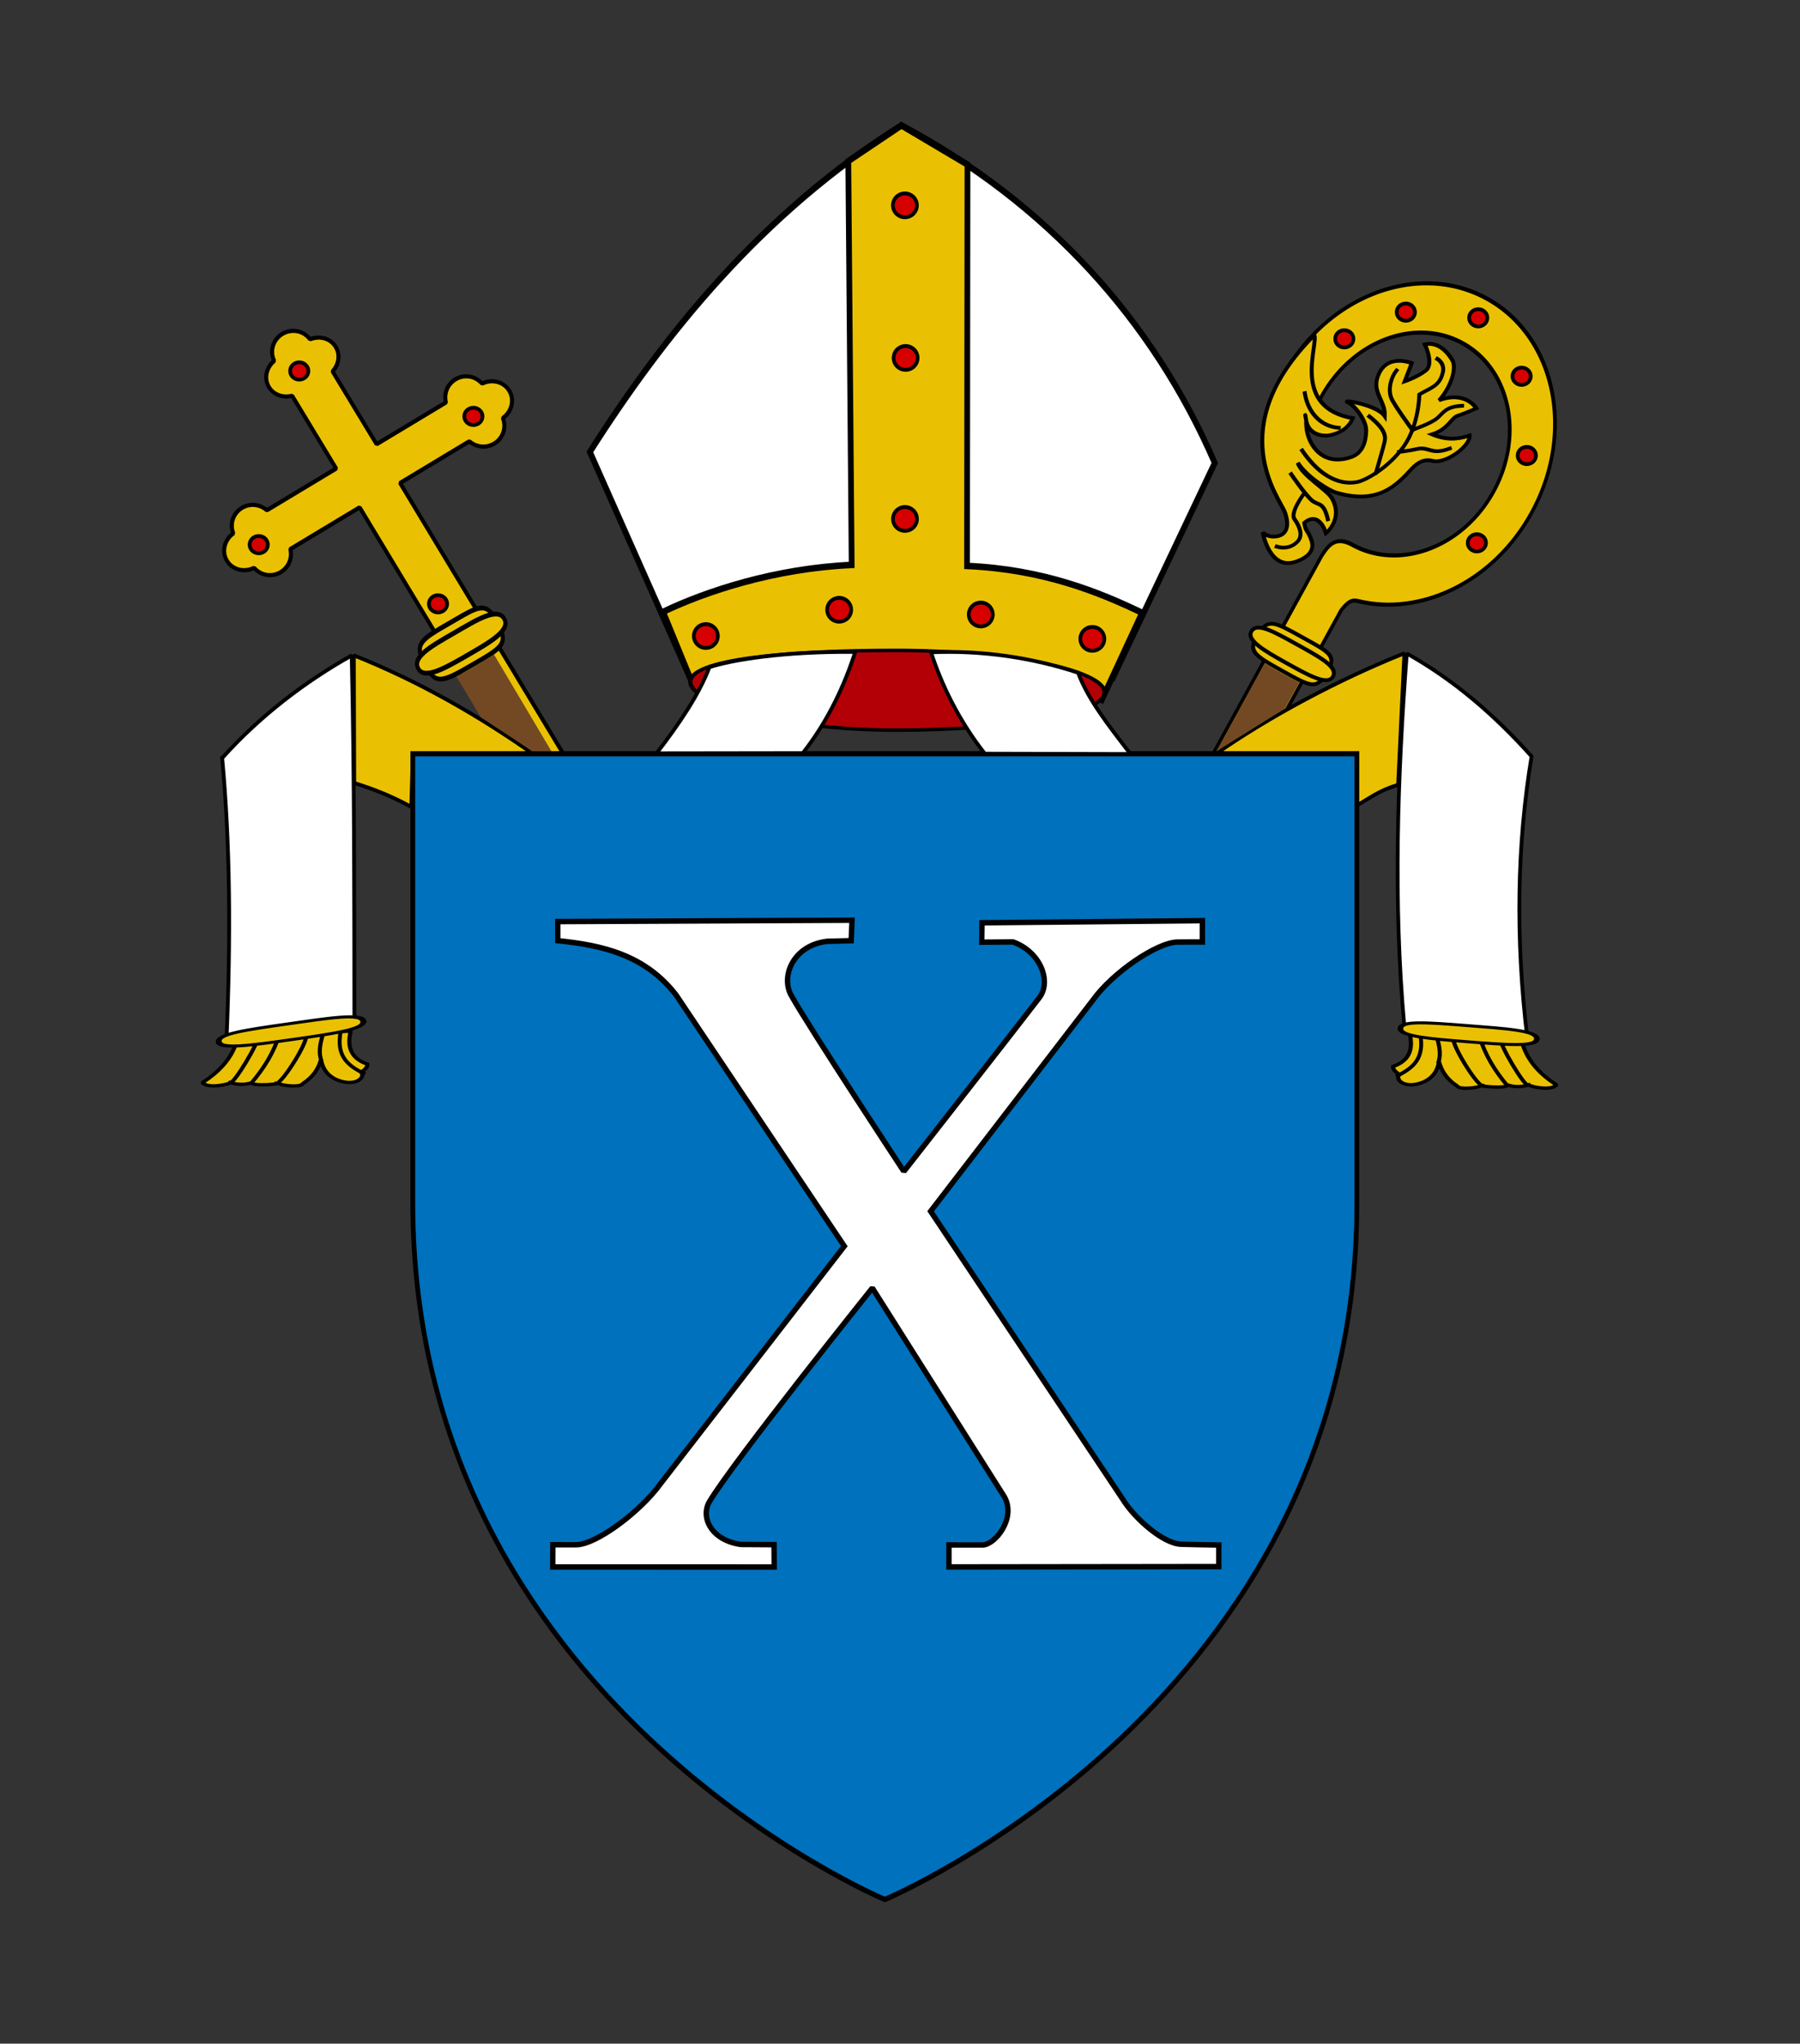
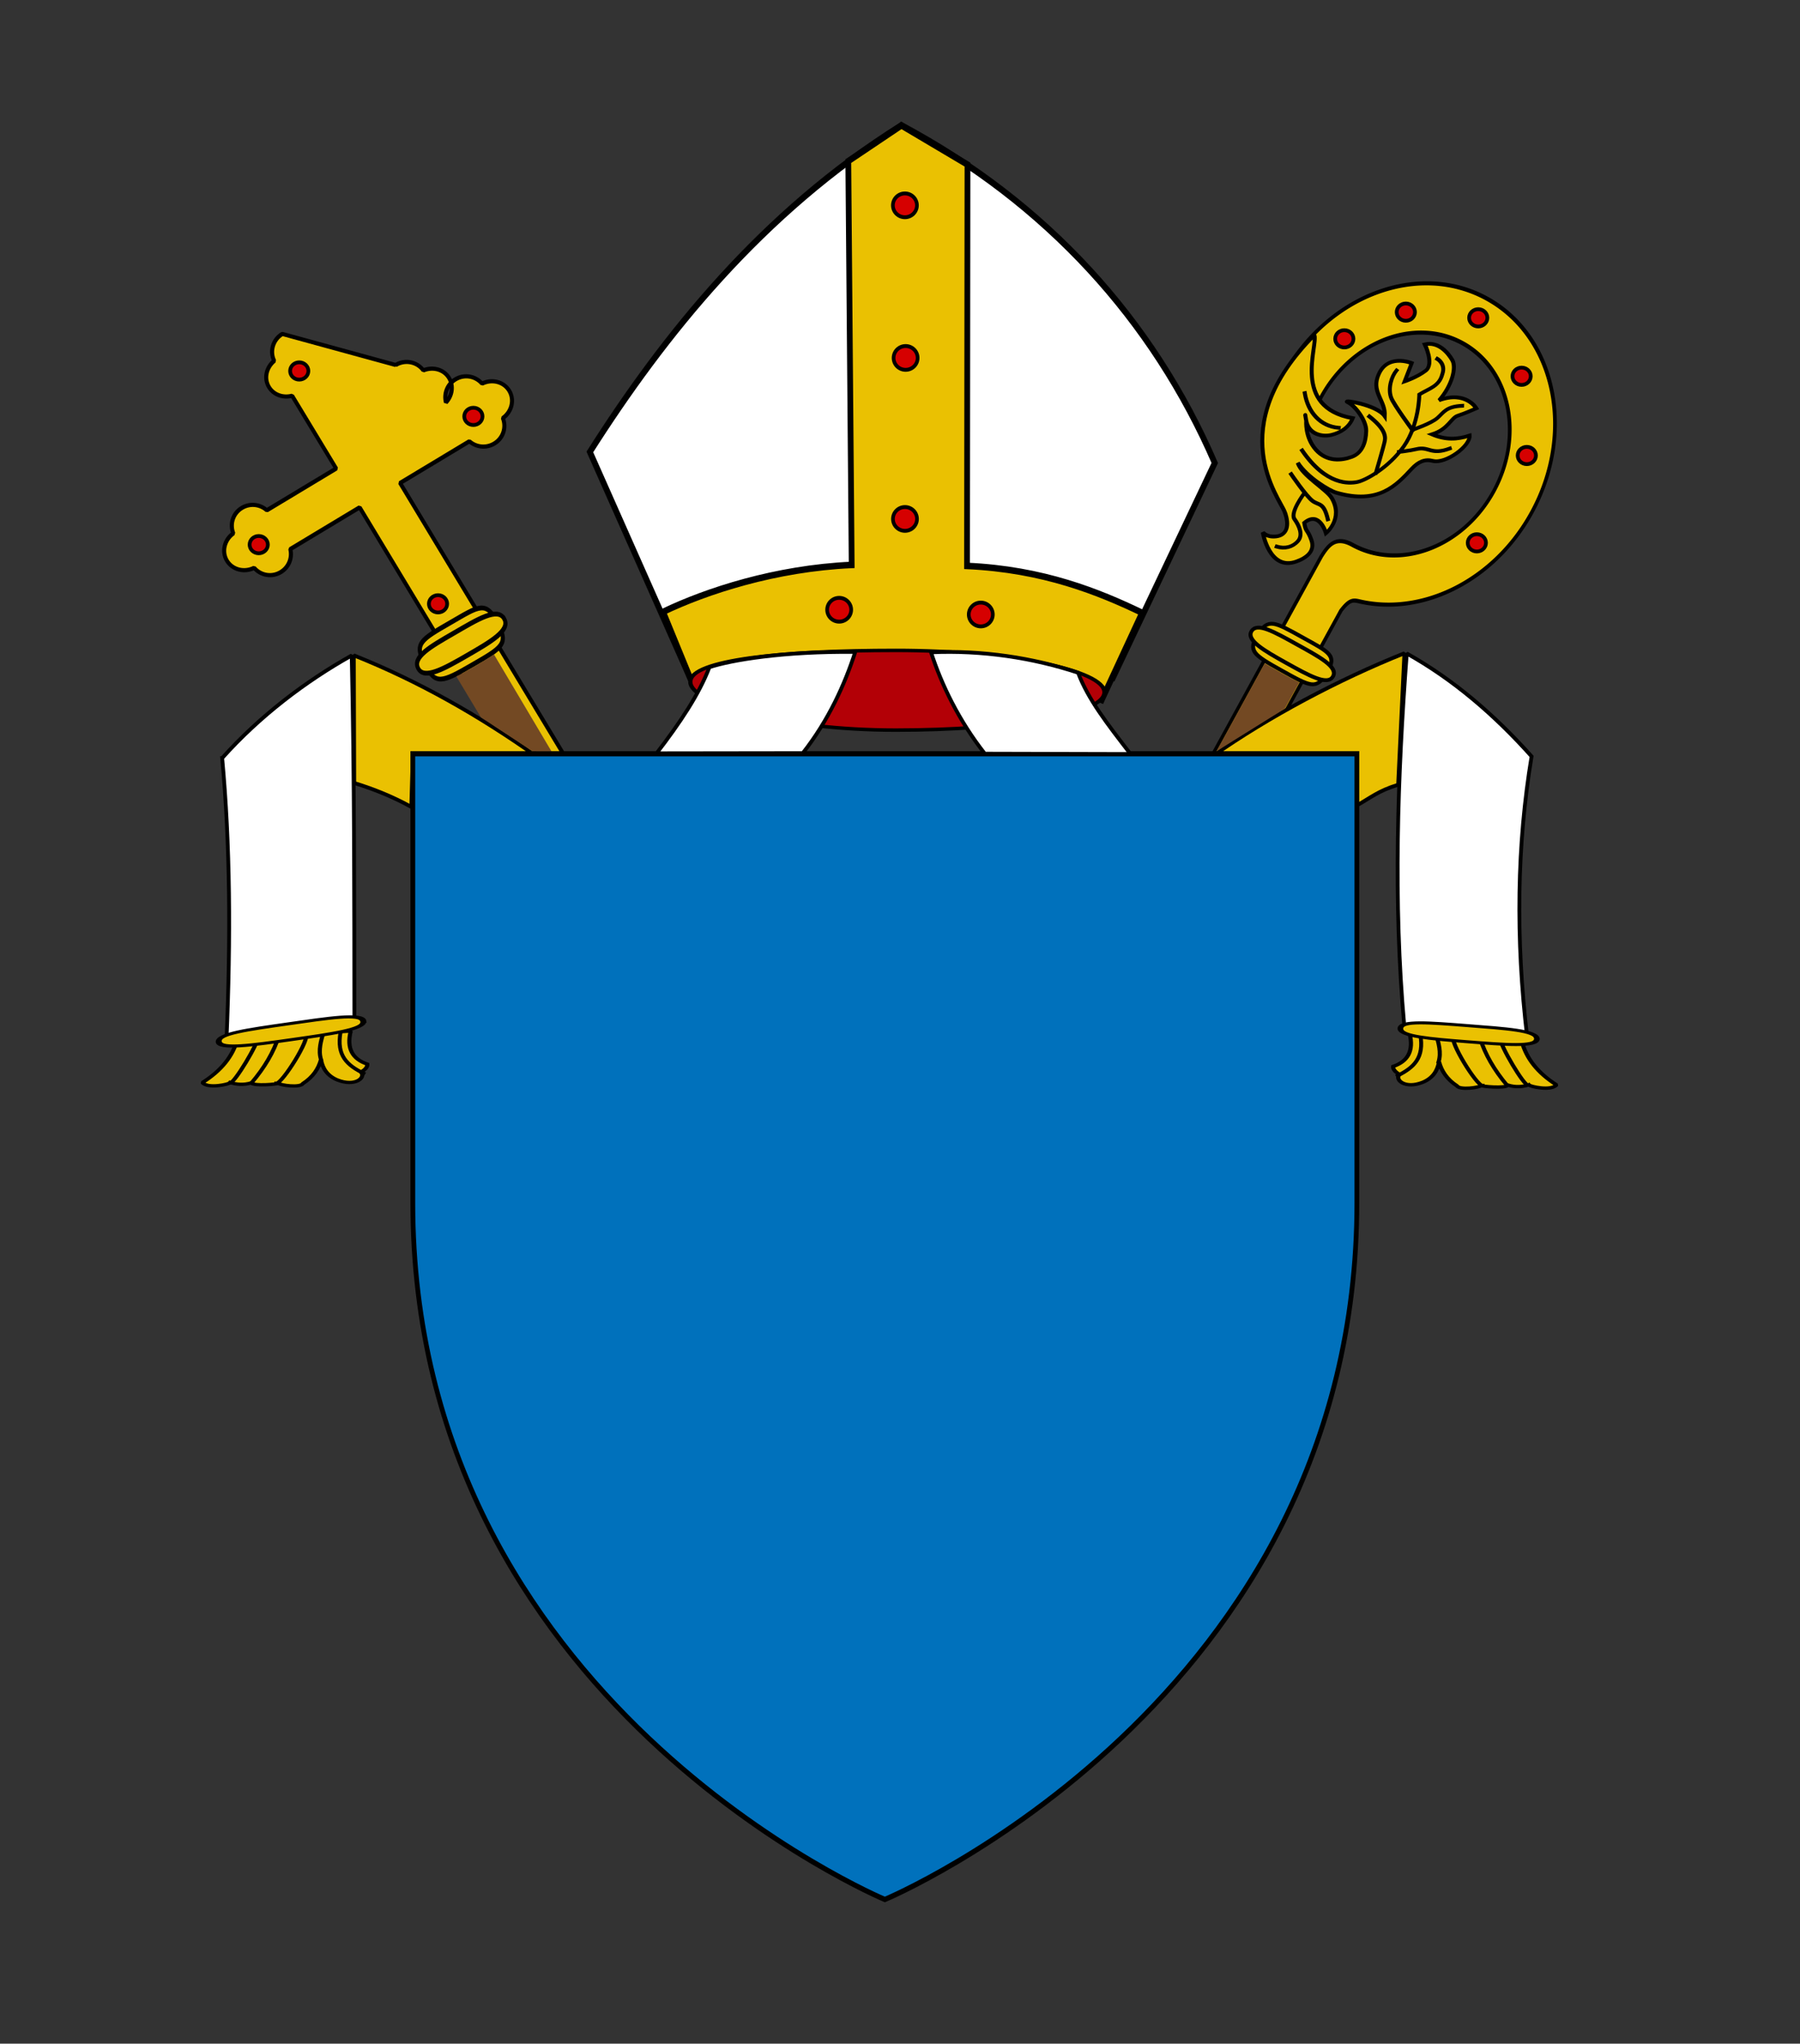
<svg xmlns="http://www.w3.org/2000/svg" viewBox="0 0 200 227" xml:space="preserve" style="fill-rule:evenodd;clip-rule:evenodd;stroke-linecap:square;stroke-miterlimit:1.5">
  <rect x="0" y="0" width="200" height="227" fill="#333333" stroke="none" />
  <path d="m120.749 213.977-13.555-1.136c.537 2.643-.243 4.182-1.986 4.915-.05.697.771 1.172.771 1.172-.642.801.681 2.238 2.827 1.171 1.167-.606 1.757-1.665 1.95-3.034.296 1.348.927 2.571 2.16 3.568.332.67 2.724.271 2.96-.051-.031.148 2.969.478 3.199-.052.997.359 1.798.241 2.532-.041.115.249 2.702.968 3.343.002-2.228-1.738-3.655-3.895-4.201-6.514Z" style="fill:#eac102;stroke:#000;stroke-width:.5px" transform="matrix(.919 0 0 .748 58.109 -44.425)" />
  <path d="M118.321 213.774c-.173.641 2.865 7.002 3.34 6.756M115.799 213.562c.614 2.404 1.73 4.734 3.287 6.999M112.589 213.293c-.601.621 2.807 7.358 3.515 7.303M110.46 213.048c.284 1.212.644 2.621.296 4.017" style="fill:none;stroke:#000;stroke-width:.5px" transform="matrix(.913 0 0 .748 58.726 -44.425)" />
  <path d="M158.13 114.867c.439 2.656-.69 3.697-2.293 4.587" style="fill:none;stroke:#000;stroke-width:.4px" transform="matrix(1.091 0 0 1 -14.712 .021)" />
  <path d="m120.749 213.977-13.555-1.136c.537 2.643-.243 4.182-1.986 4.915-.05.697.771 1.172.771 1.172-.642.801.681 2.238 2.827 1.171 1.167-.606 1.757-1.665 1.95-3.034.296 1.348.927 2.571 2.16 3.568.332.67 2.724.271 2.96-.051-.031.148 2.969.478 3.199-.052.997.359 1.798.241 2.532-.041.115.249 2.702.968 3.343.002-2.228-1.738-3.655-3.895-4.201-6.514Z" style="fill:#eac102;stroke:#000;stroke-width:.49px" transform="matrix(-.928 0 0 .748 138.447 -44.68)" />
  <path d="M118.321 213.774c-.173.641 2.865 7.002 3.34 6.756M115.799 213.562c.614 2.404 1.73 4.734 3.287 6.999M112.589 213.293c-.601.621 2.807 7.358 3.515 7.303M110.46 213.048c.284 1.212.644 2.621.296 4.017" style="fill:none;stroke:#000;stroke-width:.49px" transform="matrix(-.928 0 0 .748 138.447 -44.68)" />
  <path d="M158.13 114.867c.439 2.656-.69 3.697-2.293 4.587" style="fill:none;stroke:#000;stroke-width:.39px" transform="matrix(-1.108 0 0 1 213.05 -.234)" />
  <path d="M40.441.5C18.558.5.816 18.274.816 40.156c0 .453.016.895.031 1.344h12.156a28.542 28.542 0 0 1-.031-1.344c0-15.177 12.291-27.5 27.469-27.5s27.5 12.323 27.5 27.5c0 15.178-12.322 27.5-27.5 27.5-5.384.017-5.788 2.977-6.031 6.032v254.093l12.093-.843V82.752c.569-3.153 1.438-3.568 2.918-3.97 17.564-4.075 30.676-19.832 30.676-38.626C80.097 18.274 62.324.5 40.441.5Z" style="fill:#eac102;fill-rule:nonzero;stroke:#000;stroke-width:1px;stroke-linecap:butt;stroke-miterlimit:4" transform="matrix(.348 .192 -.223 .407 151.267 25.21)" />
  <path d="M-68.385 59.244c.065 2.852-.92 2.815-5.883 2.815-4.879 0-5.81-.108-5.883-2.815-.077-2.856 1.011-2.815 5.883-2.815 4.601 0 5.816-.185 5.883 2.815Z" style="fill:#eac102;fill-rule:nonzero;stroke:#000;stroke-width:.57px;stroke-linecap:butt;stroke-miterlimit:4" transform="matrix(.651 .362 -.419 .65 216.744 61.02)" />
  <path d="M-67.318 59.243c.06 1.556-3.13 1.537-6.966 1.538-3.836.001-6.863-.058-6.933-1.535-.074-1.559 2.843-1.537 6.679-1.538 3.836-.001 7.158-.103 7.22 1.535Z" style="fill:#eac102;fill-rule:nonzero;stroke:#000;stroke-width:.57px;stroke-linecap:butt;stroke-miterlimit:4" transform="matrix(.651 .362 -.419 .65 216.744 61.02)" />
  <path d="M-87.564 41.611c1.835 1.65 2.021 3.131.74 3.917-1.28.787-2.221.278-2.221.278s3.874 5.041 6.895 2.02c1.126-1.126 1.872-2.608.453-3.935-1.419-1.326-1.345-.691-2.32-1.972 1.146-2.714 3.818.116 3.818.116s1.364-3.131-1.902-5.269c-1.378-.902-5.955-1.312-7.423-2.827 2.412 1.462 6.489 1.951 7.61 1.804 6.842-.901 7.788-4.751 8.652-7.975.389-1.452 1.074-2.219 2.329-2.422 2.039-.33 4.085-4.425 3.159-5.813-1.377 1.319-2.957 2.116-5.304 2.146 1.895-1.775 1.349-3.456 2.135-4.181.787-.725 2.014-2.178 2.014-2.178s-2.821-1.862-5.783 1.166c.647-2.838-.076-5.637-1.266-6.425-1.203-.796-3.394-1.753-5.015-.497 0 0 2.84 2.147 2.146 3.613-.694 1.465-2.106 2.811-2.106 2.811l-.423-2.996s-4.472.095-3.64 4.155c.499 2.433 2.934 2.785 3.981 4.908-2.02-1.126-7.365.352-6.239.337 1.126-.016 3.989 1.33 4.803 2.893.867 1.664 1.116 3.337.005 4.479-1.11 1.141-3.043 2.293-5.557 1.229-2.514-1.065-3.563-3.44-3.563-3.44s-1.342-1.712 0 0 3.424 1.326 4.566.432c1.141-.895 1.872-2.158 1.694-3.66-9.364 2.253-10.336-7.888-11.711-9.234-5.682 18.634 7.637 24.869 9.473 26.52Z" style="fill:#eac102;stroke:#000;stroke-width:.6px;stroke-linecap:butt;stroke-miterlimit:4" transform="matrix(.643 .284 -.354 .639 213.78 55.144)" />
  <path d="M-89.88 31.945c6.047 3.429 9.115 1.715 10.107.993.993-.722 3.249-3.88 3.7-7.851.451-3.971-1.835-8.192-1.835-8.192.9-1.439 2.124-2.35 1.639-4.219-.29-1.727-1.888-1.858-1.888-1.858" style="fill:none;stroke:#000;stroke-width:.6px;stroke-linecap:butt;stroke-miterlimit:4" transform="matrix(.643 .284 -.354 .639 213.78 55.144)" />
  <path d="M-82.922 14.965c-.233 1.15.165 3.054 1.372 4.142.866.78 5.475 3.205 5.475 3.205M-71.101 15.842c-2.165 1.083-2.036 2.052-2.488 3.225-.451 1.173-2.482 3.125-2.482 3.125M-69.53 22.567c-2.093 2.165-3.061.92-4.598 2.159-.735.593-2.188 1.444-2.188 1.444M-83.169 23.049c2.978.722 3.762 1.65 4.033 2.463.271.812 1.221 4.999 1.221 4.999M-93.911 23.779c1.913 2.499 4.738 3.665 7.37 2.752M-81.013 39.977c-1.895-2.166-2.279-1.354-3.542-1.625-1.264-.27-5.027-2.42-5.027-2.42" style="fill:#eac102;stroke:#000;stroke-width:.6px;stroke-linecap:butt;stroke-miterlimit:4" transform="matrix(.643 .284 -.354 .639 213.78 55.144)" />
  <path d="M-86.011 46.941c1.317-.147 2.257-.91 2.528-2.083.27-1.173-1.003-2.221-2.176-2.852-1.173-.632-.629-4.224-.629-4.224" style="fill:none;stroke:#000;stroke-width:.6px;stroke-linecap:butt;stroke-miterlimit:4" transform="matrix(.643 .284 -.354 .639 213.78 55.144)" />
-   <path d="M1826.31 149.07c-5.84-.001-10.51 4.199-10.98 9.445-5.33.777-9.5 4.786-9.5 9.881 0 4.634 3.45 8.435 8.07 9.698l-.01 42.556-42.56-.01c-1.35-4.264-5.5-7.46-10.57-7.461-5.57-.001-9.94 3.823-10.79 8.7-5.72.434-10.31 4.709-10.31 10.067 0 5.358 4.58 9.635 10.31 10.071.84 4.878 5.22 8.703 10.78 8.704 5.05.001 9.2-3.162 10.58-7.395l42.55.01-.32 171.054 24.83.004.32-171.054 42.55.01c1.38 4.234 5.52 7.398 10.58 7.398 5.56.001 9.93-3.822 10.78-8.699 5.73-.435 10.31-4.71 10.31-10.068s-4.58-9.634-10.3-10.07c-.85-4.878-5.23-8.703-10.79-8.704-5.07-.001-9.22 3.194-10.58 7.457l-42.55-.01.01-42.553c4.62-1.262 8.07-5.062 8.07-9.695 0-5.095-4.17-9.106-9.49-9.884-.47-5.246-5.14-9.448-10.99-9.449v-.003Z" style="fill:#eac102;stroke:#000;stroke-width:2.1px;stroke-linecap:round;stroke-linejoin:bevel;stroke-miterlimit:4" transform="matrix(.181 -.109 .115 .19 -316.337 207.835)" />
+   <path d="M1826.31 149.07c-5.84-.001-10.51 4.199-10.98 9.445-5.33.777-9.5 4.786-9.5 9.881 0 4.634 3.45 8.435 8.07 9.698l-.01 42.556-42.56-.01c-1.35-4.264-5.5-7.46-10.57-7.461-5.57-.001-9.94 3.823-10.79 8.7-5.72.434-10.31 4.709-10.31 10.067 0 5.358 4.58 9.635 10.31 10.071.84 4.878 5.22 8.703 10.78 8.704 5.05.001 9.2-3.162 10.58-7.395l42.55.01-.32 171.054 24.83.004.32-171.054 42.55.01c1.38 4.234 5.52 7.398 10.58 7.398 5.56.001 9.93-3.822 10.78-8.699 5.73-.435 10.31-4.71 10.31-10.068s-4.58-9.634-10.3-10.07c-.85-4.878-5.23-8.703-10.79-8.704-5.07-.001-9.22 3.194-10.58 7.457c4.62-1.262 8.07-5.062 8.07-9.695 0-5.095-4.17-9.106-9.49-9.884-.47-5.246-5.14-9.448-10.99-9.449v-.003Z" style="fill:#eac102;stroke:#000;stroke-width:2.1px;stroke-linecap:round;stroke-linejoin:bevel;stroke-miterlimit:4" transform="matrix(.181 -.109 .115 .19 -316.337 207.835)" />
  <path d="M64.93 106.934c-6.211-4.378-12.824-8.18-20.117-11.094l.045 14.179c2.261.7 4.385 1.571 6.336 2.658l.168-5.848 13.568.105Z" style="fill:#eac102;stroke:#000;stroke-width:.42px" transform="translate(-5.497 -23.046)" />
  <path d="M67.051 106.99c-6.211-4.378-14.017-8.522-21.31-11.435l.695 14.604c2.261.7 2.917 1.37 4.868 2.457l.058-5.787 15.689.161Z" style="fill:#eac102;stroke:#000;stroke-width:.42px" transform="matrix(-1 0 0 1 201.784 -22.993)" />
  <path d="M174.311 106.919c-4.141-4.631-8.703-8.542-13.866-11.427-1.038 13.803-1.512 27.568-.289 41.215l13.674 1.476c-1.325-11.103-1.138-21.511.481-31.264Z" style="fill:#fff;stroke:#000;stroke-width:.42px" transform="translate(-4.136 -22.904)" />
  <path d="M2 2v257c0 286 298 399 298 399s298-113 298-399V2H2Z" style="fill:#0071bc;fill-rule:nonzero;stroke:#000;stroke-width:3px;stroke-linecap:butt;stroke-miterlimit:4" transform="matrix(.176 0 0 .194 45.516 83.336)" />
  <path d="M174.311 106.919c-4.141-4.631-9.229-8.516-14.392-11.401-.306 13.842-.279 26.848-.297 40.429l14.208 2.236c-.481-11.325-.41-21.703.481-31.264Z" style="fill:#fff;stroke:#000;stroke-width:.42px" transform="matrix(-1 0 0 1 198.998 -22.713)" />
  <path d="M-68.385 59.244c.065 2.852-.92 2.815-5.883 2.815-4.879 0-5.81-.108-5.883-2.815-.077-2.856 1.011-2.815 5.883-2.815 4.601 0 5.816-.185 5.883 2.815Z" style="fill:#eac102;fill-rule:nonzero;stroke:#000;stroke-width:.57px;stroke-linecap:butt;stroke-miterlimit:4" transform="matrix(.687 -.397 .42 .841 77.394 -7.798)" />
  <path d="M-67.318 59.243c.06 1.556-3.13 1.537-6.966 1.538-3.836.001-6.863-.058-6.933-1.535-.074-1.559 2.843-1.537 6.679-1.538 3.836-.001 7.158-.103 7.22 1.535Z" style="fill:#eac102;fill-rule:nonzero;stroke:#000;stroke-width:.57px;stroke-linecap:butt;stroke-miterlimit:4" transform="matrix(.687 -.397 .42 .841 77.394 -7.798)" />
  <path d="M-67.318 59.243c.06 1.556-3.13 1.537-6.966 1.538-3.836.001-6.863-.058-6.933-1.535-.074-1.559 2.843-1.537 6.679-1.538 3.836-.001 7.158-.103 7.22 1.535Z" style="fill:#eac102;fill-rule:nonzero;stroke:#000;stroke-width:.57px;stroke-linecap:butt;stroke-miterlimit:4" transform="matrix(1.156 -.165 .047 .581 115.407 67.908)" />
  <path d="M-67.318 59.243c.06 1.556-3.13 1.537-6.966 1.538-3.836.001-6.863-.058-6.933-1.535-.074-1.559 2.843-1.537 6.679-1.538 3.836-.001 7.158-.103 7.22 1.535Z" style="fill:#eac102;fill-rule:nonzero;stroke:#000;stroke-width:.57px;stroke-linecap:butt;stroke-miterlimit:4" transform="matrix(1.091 .085 -.085 .577 249.243 86.956)" />
  <ellipse cx="165.483" cy="176.539" rx="2.131" ry="1.995" style="fill:#d60000;stroke:#000;stroke-width:.87px" transform="matrix(.476 0 0 .481 70.6 -47.279)" />
  <ellipse cx="165.483" cy="176.539" rx="2.131" ry="1.995" style="fill:#d60000;stroke:#000;stroke-width:.87px" transform="matrix(.476 0 0 .481 77.434 -50.245)" />
  <ellipse cx="165.483" cy="176.539" rx="2.131" ry="1.995" style="fill:#d60000;stroke:#000;stroke-width:.87px" transform="matrix(.476 0 0 .481 85.48 -49.613)" />
  <ellipse cx="165.483" cy="176.539" rx="2.131" ry="1.995" style="fill:#d60000;stroke:#000;stroke-width:.87px" transform="matrix(.476 0 0 .481 90.298 -43.122)" />
  <path d="m425.721-95.518 35.741-66.785c-21.442-43.992-58.556-80.164-108.799-103.866-48.431 26.808-82.601 64.758-108.179 100.467l35.122 70.184c33.652-4.615 79.7-7.08 146.115 0Z" style="fill:#fff;fill-rule:nonzero;stroke:#000;stroke-width:2px;stroke-linecap:butt;stroke-miterlimit:4" transform="matrix(.32 0 0 .361 -12.695 110.018)" />
  <path d="m352.663-266.169-18.442 10.983 1.172 124.252c-26.472 1.05-50.516 8.063-65.489 14.436l9.702 20.981c47.967-3.778 99.701-10.539 142.606 6.13l14.034-26.819c-14.974-6.372-34.326-13.368-60.798-14.419l.151-123.498-22.936-12.046Z" style="fill:#eac102;fill-rule:nonzero;stroke:#000;stroke-width:2px;stroke-linecap:butt;stroke-miterlimit:4" transform="matrix(.32 0 0 .361 -12.695 110.018)" />
  <path d="M98.061 55.091c4.586 0 8.434.973 8.434 2.05s-3.848 1.853-8.434 1.853c-4.586 0-8.316-1.288-8.316-2.365 0-1.077 3.73-1.538 8.316-1.538Z" style="fill:#b30006;stroke:#000;stroke-width:.17px" transform="matrix(2.747 0 0 2.269 -169.827 -52.758)" />
  <path d="M99.639 96.294c-7.9-.09-13.815.9-16.203 1.697-1.142 2.994-3.243 6.146-5.872 9.562l16.247-.022c2.88-3.666 4.678-7.67 5.828-11.237Z" style="fill:#fff;stroke:#000;stroke-width:.42px" transform="translate(-4.612 -23.877)" />
  <path d="M99.705 96.29c-5.685-.26-11.341.614-16.331 2.264-1.142 2.993-3.201 5.617-5.83 9.033l16.189-.041c2.88-3.667 4.823-7.688 5.972-11.256Z" style="fill:#fff;stroke:#000;stroke-width:.42px" transform="matrix(-1 0 0 1 203.156 -23.832)" />
  <ellipse cx="165.483" cy="176.539" rx="2.131" ry="1.995" style="fill:#d60000;stroke:#000;stroke-width:.65px" transform="matrix(.627 0 0 .662 -3.212 -94.06)" />
  <ellipse cx="165.483" cy="176.539" rx="2.131" ry="1.995" style="fill:#d60000;stroke:#000;stroke-width:.65px" transform="matrix(.627 0 0 .662 -3.134 -77.11)" />
  <ellipse cx="165.483" cy="176.539" rx="2.131" ry="1.995" style="fill:#d60000;stroke:#000;stroke-width:.65px" transform="matrix(.627 0 0 .662 -3.205 -59.227)" />
-   <ellipse cx="165.483" cy="176.539" rx="2.131" ry="1.995" style="fill:#d60000;stroke:#000;stroke-width:.65px" transform="matrix(.627 0 0 .662 17.614 -45.907)" />
  <ellipse cx="165.483" cy="176.539" rx="2.131" ry="1.995" style="fill:#d60000;stroke:#000;stroke-width:.65px" transform="matrix(.627 0 0 .662 5.219 -48.614)" />
  <ellipse cx="165.483" cy="176.539" rx="2.131" ry="1.995" style="fill:#d60000;stroke:#000;stroke-width:.65px" transform="matrix(.627 0 0 .662 -10.517 -49.14)" />
-   <ellipse cx="165.483" cy="176.539" rx="2.131" ry="1.995" style="fill:#d60000;stroke:#000;stroke-width:.65px" transform="matrix(.627 0 0 .662 -25.328 -46.22)" />
  <ellipse cx="165.483" cy="176.539" rx="2.131" ry="1.995" style="fill:#d60000;stroke:#000;stroke-width:.87px" transform="matrix(.476 0 0 .481 -50.022 -24.418)" />
  <ellipse cx="165.483" cy="176.539" rx="2.131" ry="1.995" style="fill:#d60000;stroke:#000;stroke-width:.87px" transform="matrix(.476 0 0 .481 -45.52 -43.709)" />
  <ellipse cx="165.483" cy="176.539" rx="2.131" ry="1.995" style="fill:#d60000;stroke:#000;stroke-width:.87px" transform="matrix(.476 0 0 .481 -26.172 -38.666)" />
  <ellipse cx="165.483" cy="176.539" rx="2.131" ry="1.995" style="fill:#d60000;stroke:#000;stroke-width:.87px" transform="matrix(.476 0 0 .481 -30.1 -17.845)" />
  <ellipse cx="165.483" cy="176.539" rx="2.131" ry="1.995" style="fill:#d60000;stroke:#000;stroke-width:.87px" transform="matrix(.476 0 0 .481 90.875 -34.32)" />
  <ellipse cx="165.483" cy="176.539" rx="2.131" ry="1.995" style="fill:#d60000;stroke:#000;stroke-width:.87px" transform="matrix(.476 0 0 .481 85.325 -24.618)" />
  <path d="M54.888 72.696a51.005 51.005 0 0 1-4.183 2.442l2.735 4.55 5.727 3.759 2.106.004-6.385-10.755ZM144.363 75.804a69.63 69.63 0 0 1-3.842-2.125l-5.359 9.768 7.6-4.734 1.601-2.909Z" style="fill:#734923" />
-   <path d="M103.725 129.625s-11.371-16.995-13.653-21c-1.286-2.259.208-5.984 4.372-6.457l2.893-.068.106-2.448-35.658.164.003 2.279c5.413.543 10.589 1.692 14.343 6.487l20.377 29.96L74.226 166.9c-2.408 3.284-7.751 7.267-10.238 7.266l-2.798-.001-.013 2.647 26.837.007-.024-2.662-4.011-.026c-3.654-.504-4.915-3.287-3.816-5.105 2.897-4.791 19.74-25.493 19.74-25.493l15.992 24.899c1.481 2.588-1.145 5.744-2.619 5.758-1.06.01-4.091-.004-4.091-.004l-.002 2.625 32.696-.038v-2.578s-2.762-.033-4.579-.093c-2.15-.072-5.617-3.054-7.089-5.414l-23.248-34.308 19.675-25.207c2.369-3.257 7.725-6.86 10.216-6.911 1.176-.023 3.038-.006 3.038-.006l.002-2.549-26.701.253-.033 2.316 3.785-.033c3.344 1.181 4.699 4.709 3.192 6.652-2.781 3.586-16.412 20.73-16.412 20.73Z" style="fill:#fff;stroke:#000;stroke-width:.65px;stroke-linejoin:miter" transform="matrix(.917 0 0 .931 5.316 9.437)" />
</svg>